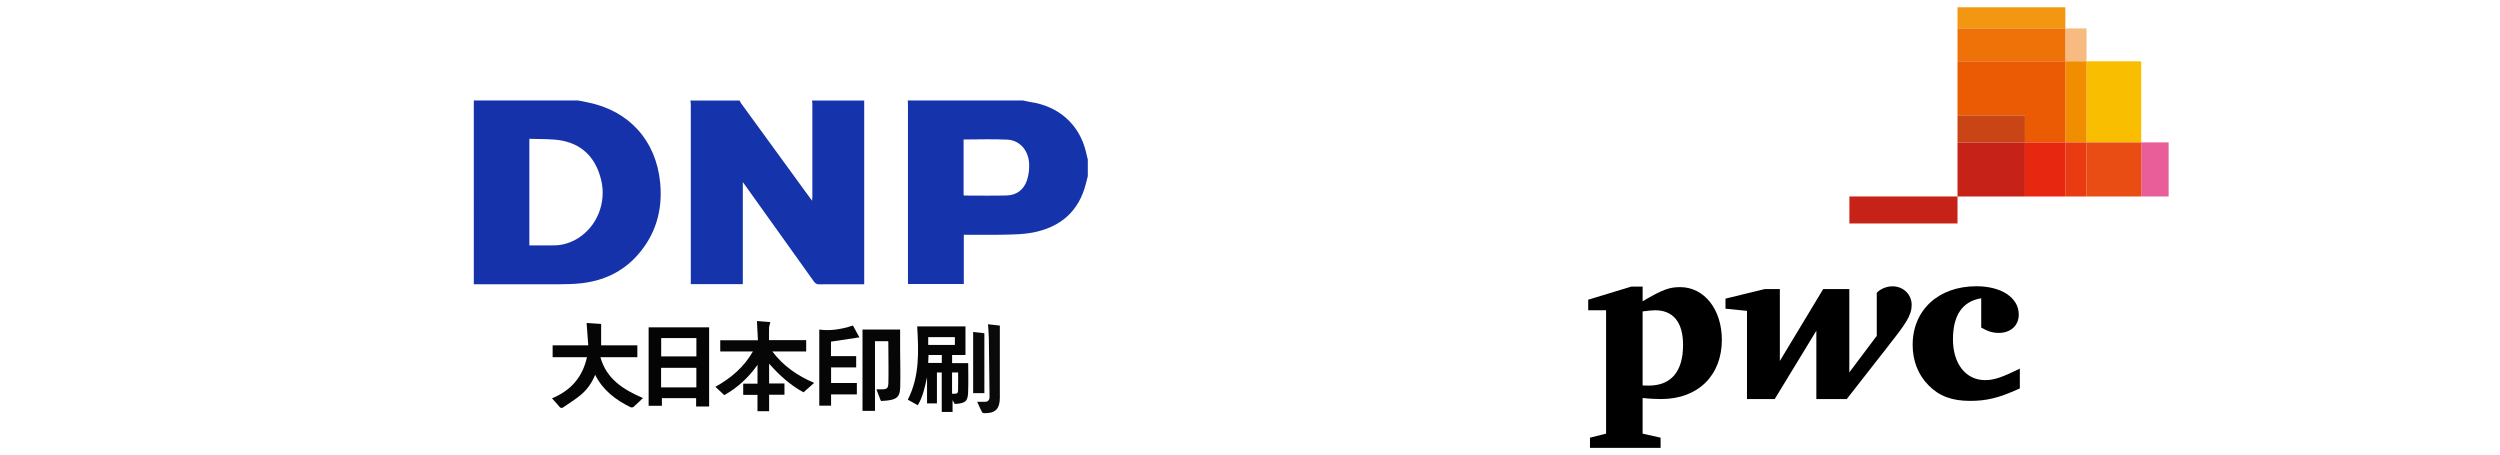
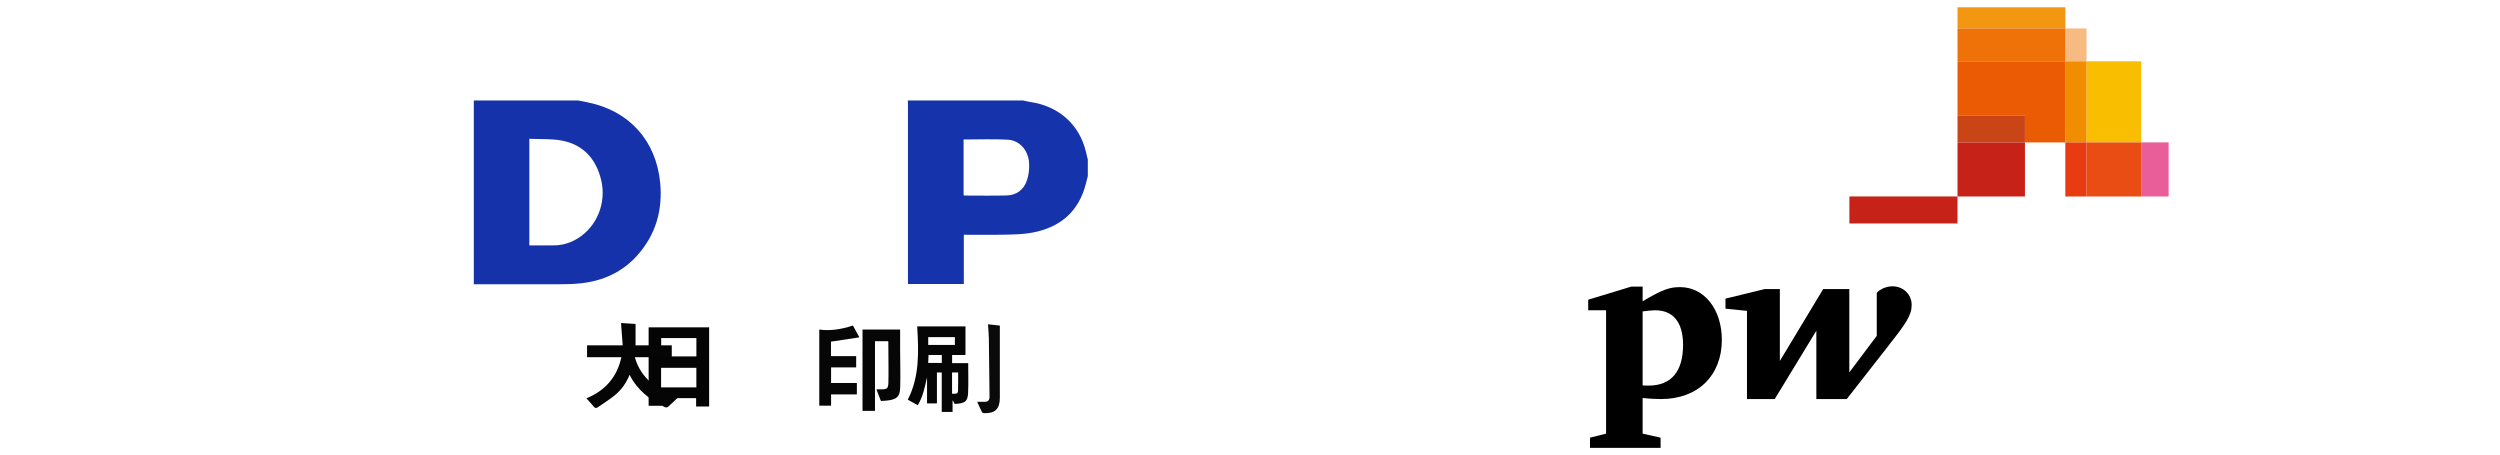
<svg xmlns="http://www.w3.org/2000/svg" id="object" viewBox="0 0 769 140">
  <defs>
    <style>.cls-1{fill:#e83b11;}.cls-2{fill:#090909;}.cls-3{fill:#fabe00;}.cls-4{fill:#040404;}.cls-5{fill:#e95d98;}.cls-6{fill:#0a0a0a;}.cls-7{fill:#c94515;}.cls-8{fill:#1532aa;}.cls-9{fill:#eb5b03;}.cls-10{fill:#ee7208;}.cls-11{fill:#f7ba81;}.cls-12{clip-path:url(#clippath);}.cls-13{fill:#1533aa;}.cls-14{fill:none;}.cls-15{fill:#c72218;}.cls-16{fill:#050505;}.cls-17{fill:#ea4d14;}.cls-18{fill:#f18e00;}.cls-19{fill:#f39712;}.cls-20{fill:#e7270f;}.cls-21{fill:#060606;}</style>
    <clipPath id="clippath">
      <rect class="cls-14" x="488.52" y="2.24" width="178.56" height="135.52" />
    </clipPath>
  </defs>
  <g class="cls-12">
-     <path d="M609.42,91.75c-5.75,.93-8.69,5.17-8.69,12.64s3.91,12.54,9.91,12.54c2.79,0,5.33-.93,10.66-3.54v6.08c-6.4,2.94-10.17,3.84-15.32,3.84-5.58,0-9.51-1.48-12.72-4.75-3.29-3.29-4.93-7.63-4.93-12.47,0-10.76,7.97-18.04,19.6-18.04,7.73,0,13.04,3.53,13.04,8.71,0,3.34-2.47,5.64-6.14,5.64-1.88,0-3.43-.49-5.41-1.64v-9.02Z" />
    <path d="M581.06,106.1c5.15-6.5,6.97-9.12,6.97-12.3s-2.52-5.73-5.89-5.73c-2.07,0-3.94,.98-4.85,2v13.23l-8.44,11.25v-25.64h-8.03l-13.34,22.12v-22.12h-4.61l-12.11,2.95v3.09l6.61,.67v27.13h8.54l12.8-21.03v21.03h9.35l13.01-16.64Z" />
    <path d="M505.26,118.57c.91,.04,1.31,.04,1.88,.04,6.88,0,10.57-4.29,10.57-12.51,0-6.96-3.02-10.66-8.58-10.66-.93,0-1.9,.11-3.86,.35v22.78Zm0,14.82l5.54,1.23v3.14h-21.72v-3.14l4.95-1.23v-37.95h-5.5v-3.25l13.29-4.04h3.45v4.53c6.22-3.7,8.36-4.36,11.55-4.36,7.37,0,12.82,6.8,12.82,16.22,0,10.88-7.26,18.21-18.7,18.21-1.29,0-3.45-.08-5.67-.33v10.98Z" />
    <rect class="cls-5" x="658.64" y="43.81" width="8.43" height="16.63" />
    <rect class="cls-11" x="635.29" y="8.74" width="6.53" height="10.12" />
    <rect class="cls-19" x="602.13" y="2.24" width="33.17" height="6.5" />
    <polygon class="cls-10" points="602.13 43.81 602.13 43.81 602.13 8.74 635.29 8.74 635.29 18.86 602.13 18.86 602.13 43.81" />
    <rect class="cls-3" x="641.82" y="18.86" width="16.82" height="24.95" />
    <rect class="cls-17" x="641.82" y="43.81" width="16.82" height="16.63" />
    <rect class="cls-18" x="635.29" y="18.86" width="6.53" height="24.95" />
    <rect class="cls-1" x="635.29" y="43.81" width="6.53" height="16.63" />
    <polygon class="cls-9" points="635.29 43.81 622.87 43.81 622.87 35.48 602.13 35.48 602.13 43.81 602.13 18.86 635.29 18.86 635.29 43.81" />
-     <rect class="cls-20" x="622.87" y="43.81" width="12.43" height="16.63" />
    <rect class="cls-7" x="602.13" y="35.48" width="20.74" height="8.33" />
    <rect class="cls-15" x="602.13" y="43.81" width="20.74" height="16.63" />
    <rect class="cls-15" x="568.87" y="60.43" width="33.26" height="8.31" />
  </g>
  <g>
-     <path class="cls-13" d="M265.83,30.91v56.54h-9.3c-1.48,0-2.96-.05-4.43,.02-.81,.04-1.29-.24-1.76-.9-6.96-9.77-13.94-19.52-20.92-29.28l-.93-1.29v31.4h-16v-1.46c0-17.87,0-35.73,0-53.6,0-.47-.07-.94-.11-1.42h15.1c.17,.3,.32,.63,.52,.91,6.59,9.06,13.18,18.11,19.77,27.16,.62,.85,1.25,1.7,2.03,2.76,.04-.59,.08-.89,.08-1.18,0-9.57,0-19.14,0-28.71,0-.31-.07-.63-.11-.94h16.06Z" />
    <path class="cls-8" d="M177.86,30.91c.99,.2,1.97,.39,2.96,.59,12.69,2.56,21.01,11.74,22.25,24.72,.8,8.36-1.33,15.89-6.96,22.25-4.63,5.23-10.6,7.93-17.47,8.68-2.21,.24-4.46,.28-6.69,.29-8.27,.03-16.53,.01-24.8,.01h-1.41V30.91h32.12Zm-15.04,44.57c2.69,0,5.28,.05,7.87-.01,2.52-.06,4.86-.82,7.01-2.13,5.92-3.63,8.9-10.97,7.22-17.96-1.53-6.35-5.32-10.74-11.81-12.08-3.31-.68-6.8-.44-10.28-.61v32.8Z" />
    <path class="cls-13" d="M334.62,54.13c-.19,.75-.39,1.5-.57,2.25-2.15,8.64-7.86,13.53-16.42,15.16-2.72,.52-5.55,.58-8.33,.64-4.23,.1-8.46,.03-12.83,.03v15.14h-17.18v-1.42c0-17.86,0-35.73,0-53.59,0-.48-.02-.96-.04-1.43,11.82,0,23.65,0,35.47,0,.75,.16,1.5,.36,2.26,.47,8.72,1.29,15.01,6.91,17.04,15.25,.2,.82,.4,1.65,.59,2.47v5.03Zm-38.22-11.21c0,5.67,0,11.25,0,16.83,0,.15,.06,.3,.08,.4,4.43,0,8.81,.09,13.19-.03,3.05-.09,5.25-1.78,6.21-4.62,.57-1.68,.79-3.6,.67-5.38-.27-3.98-2.97-6.97-6.62-7.16-4.45-.23-8.93-.05-13.54-.05Z" />
-     <path class="cls-21" d="M236.95,99.08c-.16,.71-.36,1.2-.38,1.7-.05,1.26-.02,2.53-.02,3.84h11.43v3.49h-10.41c3.37,4.46,7.73,7.49,12.87,9.66l-3.28,2.91c-4.03-2.2-7.41-5.22-10.58-8.82v6.1h4.72v3.45h-4.72v5.07h-3.58v-5.03h-4.39v-3.44h4.4v-5.79c-2.75,3.93-6.12,7-10.22,9.32l-2.74-2.56c4.76-2.64,8.78-6.03,11.55-10.88h-10.05v-3.44h11.59l-.31-5.91,4.11,.32Z" />
    <path class="cls-16" d="M293.68,124.27l-.67-1.19v3.62h-3.33v-12.14h-1.48v9.53h-3.04v-8.04c-.7,3.11-1.28,5.99-2.85,8.6l-3.07-1.71c3.67-7.2,3.34-14.83,2.89-22.55h14.85v8.8h-4.11v2.5h4.95c0,3.1,.1,6.08-.03,9.06-.11,2.75-.89,3.32-4.11,3.51Zm.04-20.57h-8.2v2.41h8.2v-2.41Zm-.87,17.42c1.5,.07,1.81-.07,1.85-1.04,.06-1.82,.02-3.65,.02-5.52h-1.87v6.57Zm-7.23-11.92l-.11,2.43h4.19v-2.43h-4.08Z" />
    <path class="cls-4" d="M218.13,100.69v24.35h-4v-2.57h-10.53v2.35h-4.08v-24.13h18.6Zm-14.78,18.47h10.85v-6.02h-10.85v6.02Zm10.86-9.53v-5.64h-10.83v5.64h10.83Z" />
-     <path class="cls-16" d="M180.58,109.87h-10.59v-3.65h10.96l-.51-6.86,4.47,.3v6.56h11.14v3.65h-11.36c1.88,6.75,7.04,9.95,13.09,12.57-1.02,.97-1.94,1.87-2.91,2.72-.19,.17-.67,.22-.91,.1-4.55-2.24-8.48-5.17-10.89-9.97-.99,2.45-2.46,4.56-4.45,6.21-1.67,1.39-3.55,2.53-5.34,3.78-.53,.37-.88,.24-1.29-.27-.66-.84-1.41-1.6-2.2-2.48,5.77-2.38,9.41-6.49,10.76-12.66Z" />
+     <path class="cls-16" d="M180.58,109.87v-3.65h10.96l-.51-6.86,4.47,.3v6.56h11.14v3.65h-11.36c1.88,6.75,7.04,9.95,13.09,12.57-1.02,.97-1.94,1.87-2.91,2.72-.19,.17-.67,.22-.91,.1-4.55-2.24-8.48-5.17-10.89-9.97-.99,2.45-2.46,4.56-4.45,6.21-1.67,1.39-3.55,2.53-5.34,3.78-.53,.37-.88,.24-1.29-.27-.66-.84-1.41-1.6-2.2-2.48,5.77-2.38,9.41-6.49,10.76-12.66Z" />
    <path class="cls-21" d="M269.15,126.38h-3.84v-25.02h11.57c0,2,0,4.06,0,6.13,.01,3.91,.14,7.81,.02,11.71-.08,2.77-1.02,3.61-3.77,3.98-.71,.1-1.42,.11-2.13,.16-.08-.16-.14-.25-.18-.36-.39-1.03-.79-2.07-1.23-3.22,.57,0,1.07,0,1.56,0,1.69,0,2.07-.31,2.12-1.97,.05-1.87,.04-3.75,.03-5.62,0-2.35-.03-4.7-.05-7.06,0-.03-.03-.07-.08-.15h-4.02v21.41Z" />
    <path class="cls-21" d="M255.63,117.81h7.94v3.5h-7.93v3.47h-3.63v-23.41q4.69,.66,10.35-1.24l1.99,3.64c-3.02,.45-5.88,.88-8.74,1.32v4.46h7.75v3.46h-7.72v4.8Z" />
    <path class="cls-6" d="M300.56,123.59c.83,0,1.51-.03,2.19,0,1.19,.07,1.65-.51,1.63-1.64-.04-2.63-.06-5.26-.09-7.89-.04-3.35-.06-6.69-.12-10.04-.03-1.38-.17-2.77-.26-4.28l3.64,.41v22.19c0,3.46-1.46,4.89-4.9,4.74-.22,0-.53-.18-.62-.37-.5-.98-.94-1.99-1.46-3.13Z" />
-     <path class="cls-2" d="M302.79,120.92h-3.45v-18.8l3.45,.38v18.43Z" />
  </g>
</svg>